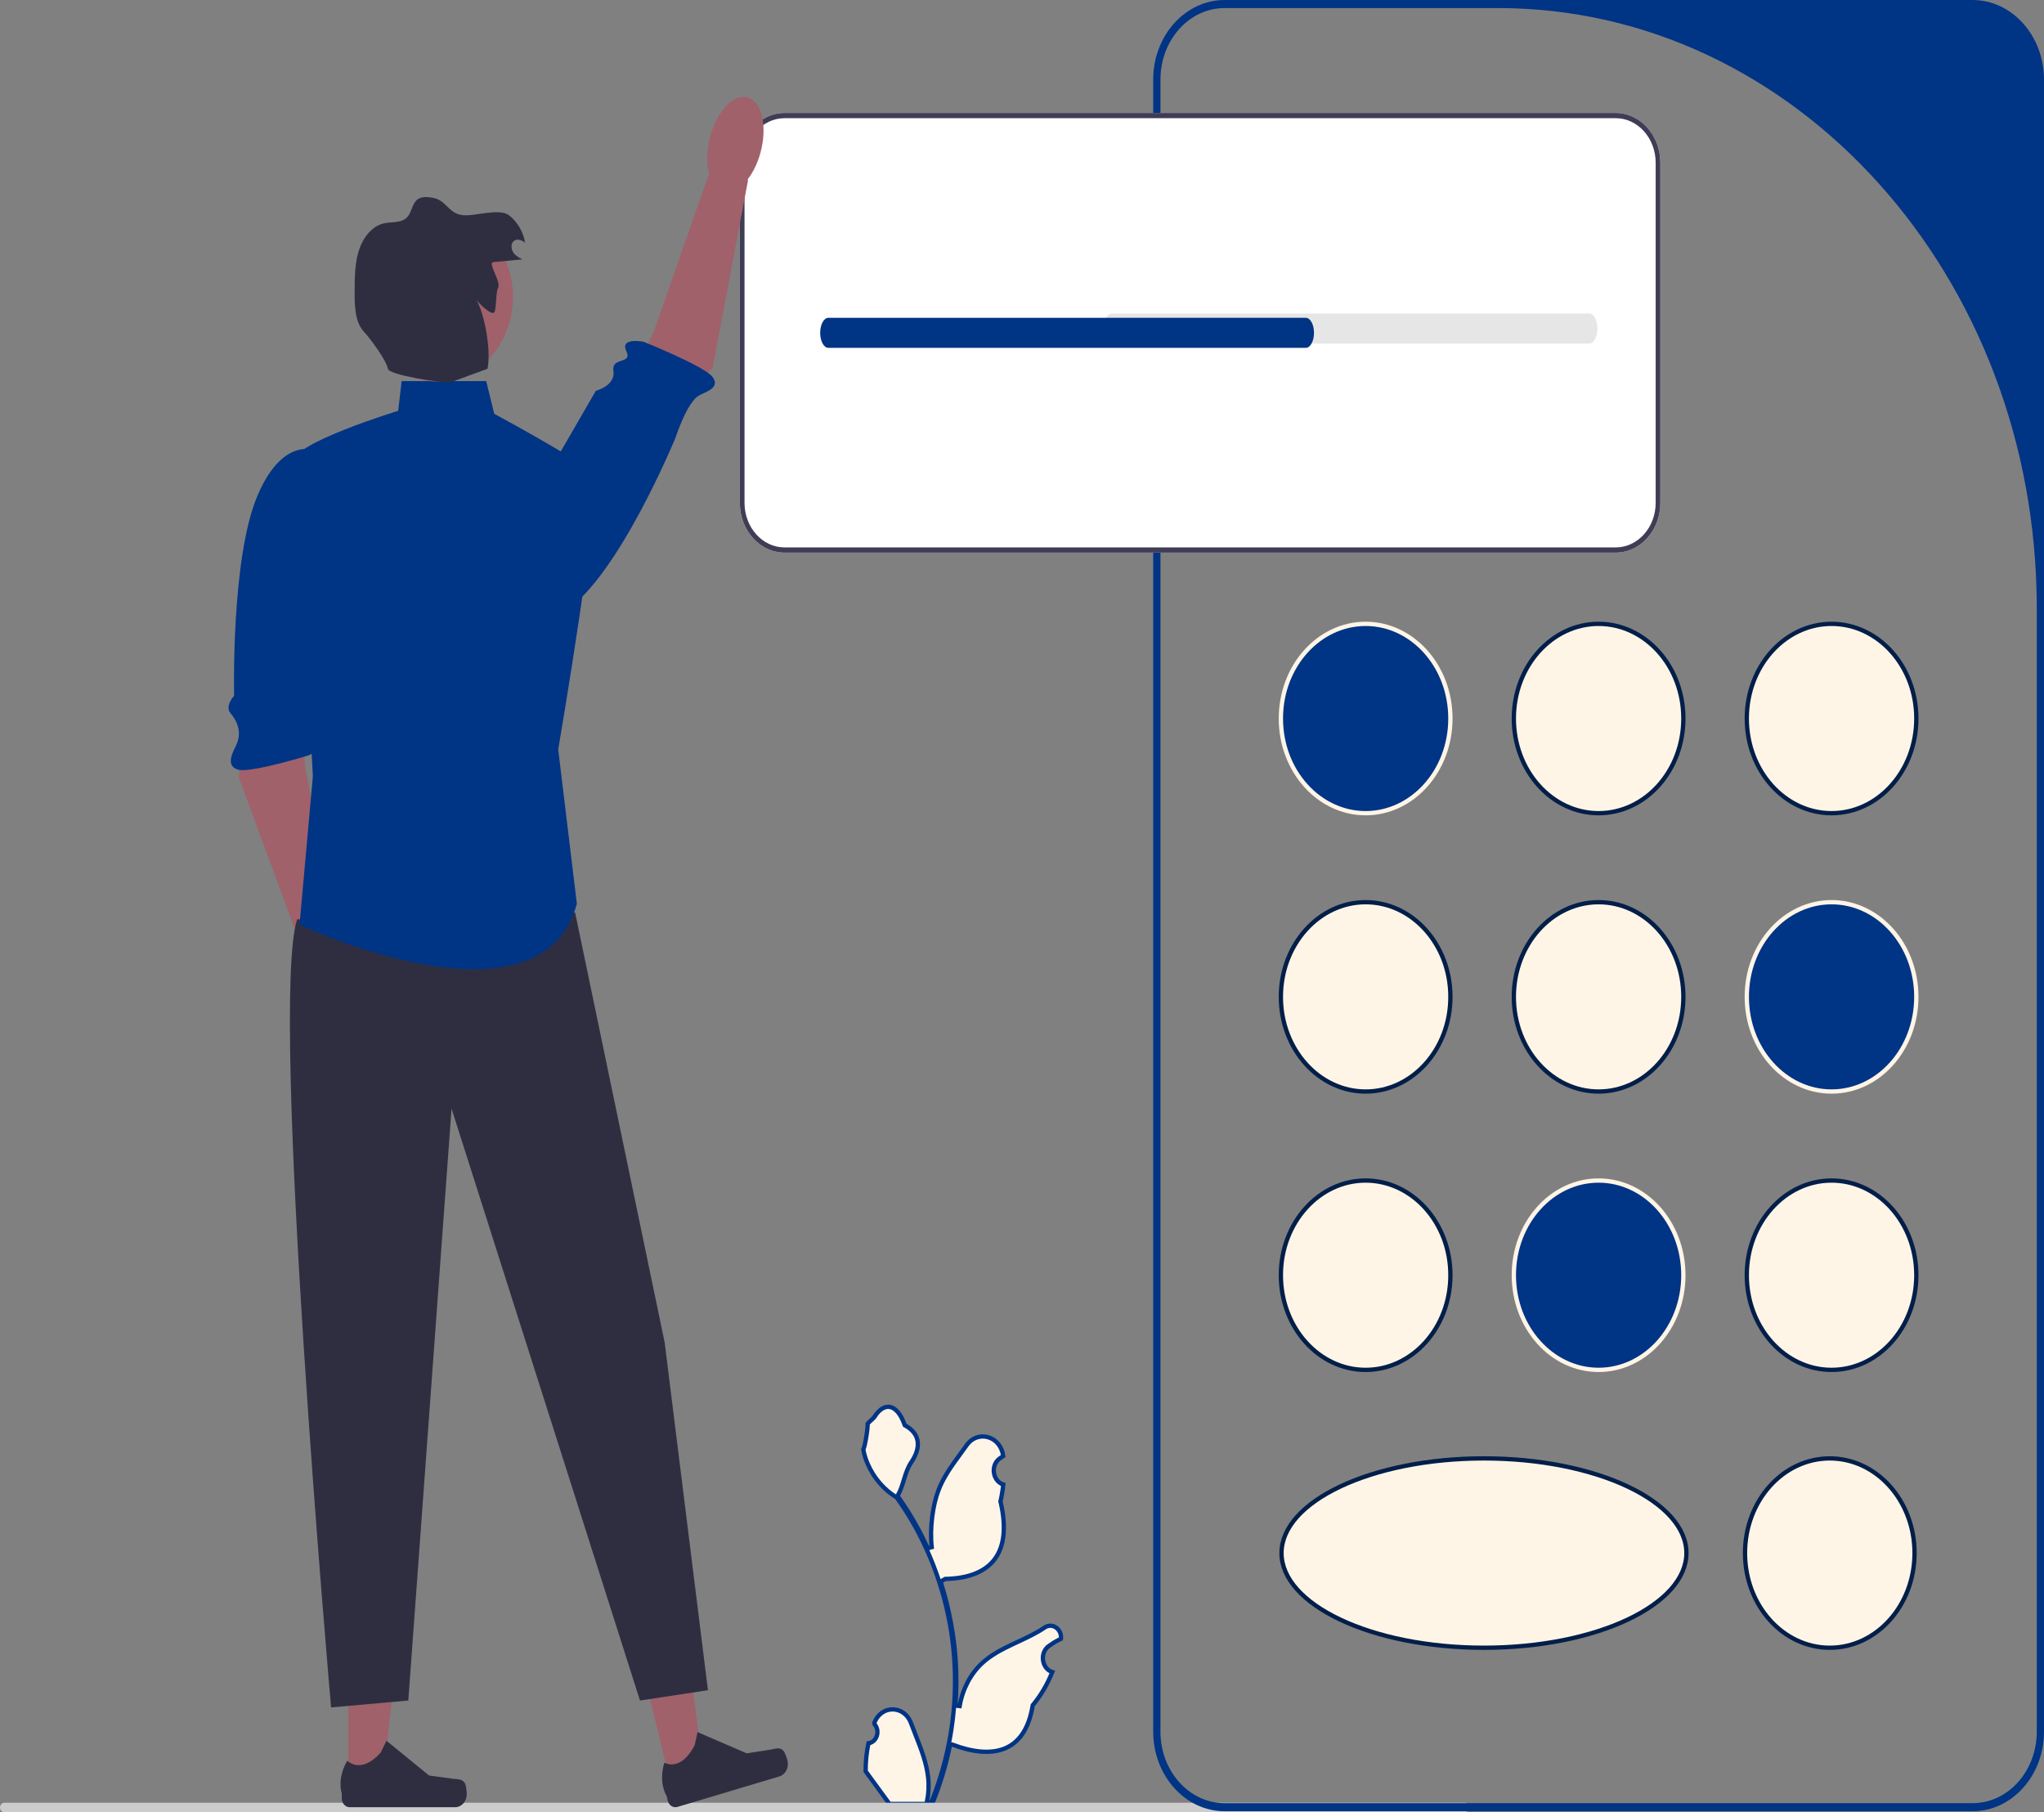
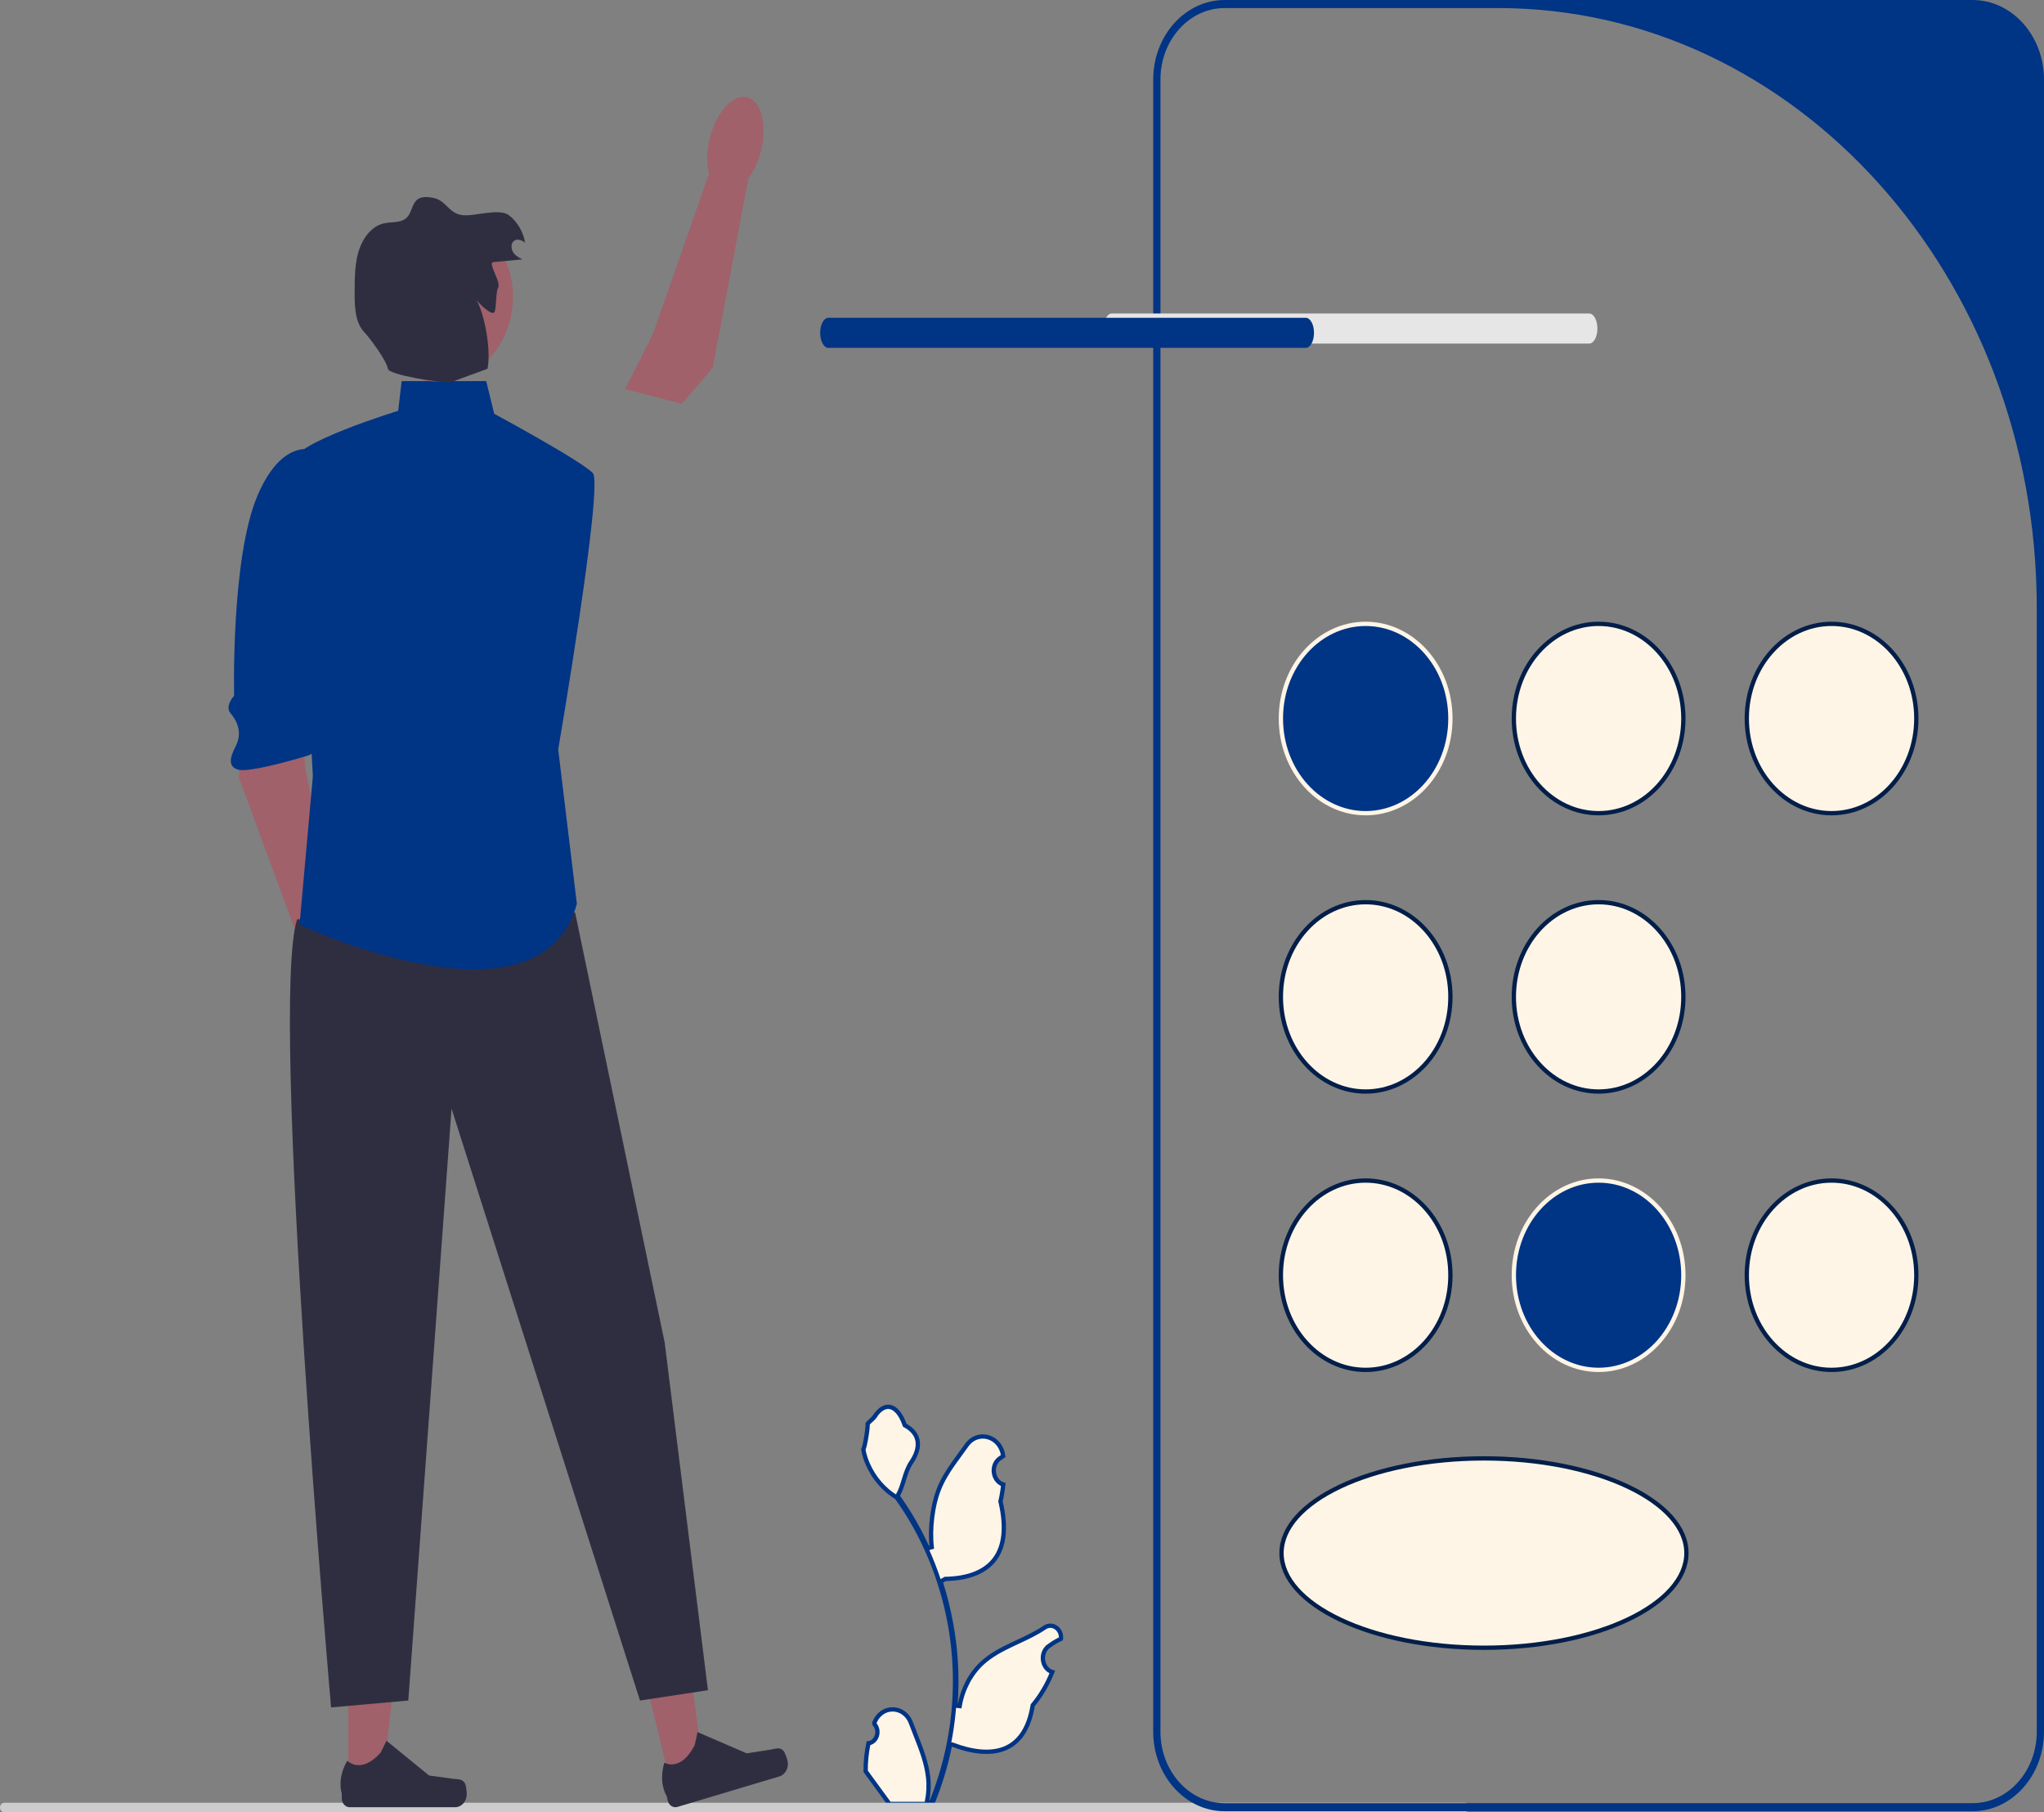
<svg xmlns="http://www.w3.org/2000/svg" width="476" height="422" viewBox="0 0 476 422" fill="none">
  <rect x="0" y="0" width="476" height="422" fill="#808080" stroke="none" />
  <g clip-path="url(#clip0_162_229)">
    <path d="M202.111 340.973C201.627 339.872 201.245 338.7 201.045 337.512C201.08 337.446 201.108 337.377 201.132 337.314C201.199 337.136 201.267 336.895 201.333 336.626C201.466 336.082 201.607 335.358 201.728 334.628C201.849 333.898 201.953 333.151 202.011 332.56C202.039 332.266 202.058 332.001 202.06 331.793C202.061 331.701 202.059 331.611 202.051 331.529C202.227 331.285 202.456 331.075 202.731 330.831C202.748 330.816 202.766 330.801 202.783 330.785C203.09 330.515 203.452 330.195 203.732 329.772L203.315 329.496L203.732 329.772C204.937 327.952 206.248 327.371 207.358 327.636C208.513 327.912 209.746 329.161 210.631 331.688L210.694 331.866L210.858 331.958C212.68 332.982 213.537 334.3 213.71 335.718C213.887 337.161 213.366 338.807 212.221 340.48C211.419 341.653 210.971 343.018 210.567 344.33C210.535 344.436 210.502 344.541 210.47 344.645C210.096 345.866 209.739 347.031 209.158 348.065L209.005 348.339L209.185 348.597C209.256 348.697 209.327 348.795 209.395 348.889L209.397 348.892C209.467 348.988 209.534 349.08 209.599 349.173C212.077 352.713 214.222 356.52 216.03 360.522L216.982 360.259C216.477 355.861 217.227 350.547 218.494 347.143L218.495 347.143C219.671 343.983 221.68 341.236 223.716 338.452C224.18 337.817 224.646 337.18 225.104 336.536C226.438 334.658 228.443 334.15 230.17 334.675C231.864 335.19 233.329 336.715 233.613 339.039C233.332 339.223 233.056 339.415 232.784 339.615C231.613 340.478 231.251 341.904 231.498 343.14C231.72 344.255 232.457 345.301 233.641 345.675C233.508 346.957 233.301 348.227 233.013 349.477L232.986 349.59L233.013 349.703C234.555 356.346 233.631 360.744 231.278 363.508C228.914 366.284 224.995 367.546 220.248 367.654L220.121 367.657L220.011 367.72C219.954 367.753 219.899 367.784 219.845 367.816C219.689 367.905 219.541 367.99 219.389 368.073L219.025 368.27L219.151 368.664C220.119 371.701 220.893 374.817 221.466 377.975L221.467 377.976C221.981 380.767 222.338 383.587 222.538 386.421C222.787 389.993 222.765 393.584 222.495 397.153L223.489 397.254L223.504 397.138C224.18 393.285 226.059 389.698 228.766 387.221L228.766 387.221C230.792 385.368 233.248 384.089 235.801 382.879C236.212 382.684 236.626 382.491 237.042 382.297C239.184 381.298 241.353 380.285 243.272 378.977C244.17 378.365 245.179 378.452 245.94 378.985C246.675 379.5 247.183 380.438 247.074 381.589C246.472 381.874 245.885 382.196 245.315 382.551L245.314 382.552C244.942 382.786 244.578 383.034 244.222 383.296L244.519 383.699L244.222 383.296C243.051 384.159 242.689 385.586 242.935 386.822C243.156 387.927 243.883 388.966 245.051 389.347C243.938 392.135 242.436 394.719 240.586 396.963L240.501 397.067L240.479 397.199C239.523 402.951 237.021 405.978 233.774 407.215C230.482 408.469 226.286 407.94 221.848 406.248L221.762 406.215H221.67H221.664H221.257L221.175 406.614C220.223 411.23 218.844 415.741 217.076 420.048H207.049L207.13 420.031L206.67 419.403C206.108 418.634 205.545 417.862 204.982 417.089L204.98 417.087C204.416 416.313 203.852 415.539 203.288 414.768L203.273 414.748L203.257 414.73C203.25 414.722 203.243 414.713 203.22 414.681L203.218 414.679C202.932 414.285 202.645 413.892 202.359 413.5L202.357 413.497C202.1 413.147 201.845 412.797 201.59 412.447C201.57 410.25 201.797 408.058 202.241 405.922C203.159 405.808 203.836 405.132 204.141 404.34C204.48 403.46 204.401 402.353 203.68 401.504L203.61 401.195C204.419 399.048 206.167 398.02 207.885 398.028C209.603 398.036 211.35 399.081 212.153 401.234C212.487 402.13 212.837 403.019 213.186 403.905C214.48 407.192 215.759 410.439 216.135 413.838L216.135 413.839C216.347 415.727 216.251 417.652 215.875 419.508L216.827 419.798C220.485 410.898 222.409 401.181 222.409 391.409C222.409 388.953 222.289 386.498 222.042 384.048L222.042 384.048C221.839 382.045 221.559 380.054 221.197 378.08L221.197 378.08C219.24 367.419 215.002 357.26 208.884 348.769L208.825 348.687L208.738 348.635C205.909 346.912 203.542 344.213 202.111 340.973Z" fill="#FFF5E7" stroke="#003485" />
    <path d="M0 420.882C0 421.502 0.447 422 1.004 422H341.087C341.643 422 342.09 421.502 342.09 420.882C342.09 420.262 341.643 419.764 341.087 419.764H1.004C0.447 419.764 0 420.262 0 420.882Z" fill="#CCCCCC" />
    <path d="M459.367 421.751H285.188C276.016 421.751 268.555 413.439 268.555 403.223V18.528C268.555 8.312 276.016 0 285.188 0H459.367C468.538 0 476 8.312 476 18.528V403.223C476 413.439 468.538 421.751 459.367 421.751ZM285.188 1.879C276.933 1.879 270.242 9.332 270.242 18.527V403.223C270.242 412.418 276.933 419.872 285.188 419.872H459.367C467.622 419.872 474.314 412.418 474.314 403.223V141.559C474.314 64.416 418.171 1.879 348.915 1.879H285.188Z" fill="#003485" />
    <path d="M337.765 167.308C337.765 179.535 328.879 189.352 318.027 189.352C307.175 189.352 298.288 179.535 298.288 167.308C298.288 155.082 307.175 145.265 318.027 145.265C328.879 145.265 337.765 155.082 337.765 167.308Z" fill="#003485" stroke="#FFF5E7" />
    <path d="M446.266 167.308C446.266 179.535 437.38 189.352 426.528 189.352C415.676 189.352 406.789 179.535 406.789 167.308C406.789 155.082 415.676 145.265 426.528 145.265C437.38 145.265 446.266 155.082 446.266 167.308Z" fill="#FFF5E7" stroke="#021E49" />
    <path d="M392.016 167.308C392.016 179.535 383.129 189.352 372.277 189.352C361.425 189.352 352.539 179.535 352.539 167.308C352.539 155.082 361.425 145.265 372.277 145.265C383.129 145.265 392.016 155.082 392.016 167.308Z" fill="#FFF5E7" stroke="#021E49" />
    <path d="M337.765 232.121C337.765 244.347 328.879 254.164 318.027 254.164C307.175 254.164 298.288 244.347 298.288 232.121C298.288 219.895 307.175 210.077 318.027 210.077C328.879 210.077 337.765 219.895 337.765 232.121Z" fill="#FFF5E7" stroke="#021E49" />
-     <path d="M446.266 232.121C446.266 244.347 437.38 254.164 426.528 254.164C415.676 254.164 406.789 244.347 406.789 232.121C406.789 219.895 415.676 210.077 426.528 210.077C437.38 210.077 446.266 219.895 446.266 232.121Z" fill="#003485" stroke="#FFF5E7" />
    <path d="M392.016 232.121C392.016 244.347 383.129 254.164 372.277 254.164C361.425 254.164 352.539 244.347 352.539 232.121C352.539 219.895 361.425 210.077 372.277 210.077C383.129 210.077 392.016 219.895 392.016 232.121Z" fill="#FFF5E7" stroke="#021E49" />
    <path d="M337.765 296.933C337.765 309.16 328.879 318.977 318.027 318.977C307.175 318.977 298.288 309.16 298.288 296.933C298.288 284.707 307.175 274.89 318.027 274.89C328.879 274.89 337.765 284.707 337.765 296.933Z" fill="#FFF5E7" stroke="#021E49" />
-     <path d="M445.852 361.635C445.852 373.861 436.966 383.678 426.114 383.678C415.262 383.678 406.375 373.861 406.375 361.635C406.375 349.409 415.262 339.591 426.114 339.591C436.966 339.591 445.852 349.409 445.852 361.635Z" fill="#FFF5E7" stroke="#021E49" />
    <path d="M392.726 361.635C392.726 367.554 387.637 373.064 379.058 377.124C370.516 381.165 358.681 383.678 345.581 383.678C332.482 383.678 320.647 381.165 312.105 377.124C303.525 373.064 298.437 367.554 298.437 361.635C298.437 355.716 303.525 350.206 312.105 346.146C320.647 342.105 332.482 339.591 345.581 339.591C358.681 339.591 370.516 342.105 379.058 346.146C387.637 350.206 392.726 355.716 392.726 361.635Z" fill="#FFF5E7" stroke="#021E49" />
    <path d="M446.266 296.933C446.266 309.16 437.38 318.977 426.528 318.977C415.676 318.977 406.789 309.16 406.789 296.933C406.789 284.707 415.676 274.89 426.528 274.89C437.38 274.89 446.266 284.707 446.266 296.933Z" fill="#FFF5E7" stroke="#021E49" />
    <path d="M392.016 296.933C392.016 309.16 383.129 318.977 372.277 318.977C361.425 318.977 352.539 309.16 352.539 296.933C352.539 284.707 361.425 274.89 372.277 274.89C383.129 274.89 392.016 284.707 392.016 296.933Z" fill="#003485" stroke="#FFF5E7" />
-     <path d="M376.255 26.301H182.695C176.956 26.301 172.289 31.499 172.289 37.892V117.094C172.289 123.487 176.956 128.686 182.695 128.686H376.255C381.994 128.686 386.661 123.487 386.661 117.094V37.892C386.661 31.499 381.994 26.301 376.255 26.301Z" fill="white" />
-     <path d="M376.255 26.301H182.695C176.956 26.301 172.289 31.499 172.289 37.892V117.094C172.289 123.487 176.956 128.686 182.695 128.686H376.255C381.994 128.686 386.661 123.487 386.661 117.094V37.892C386.661 31.499 381.994 26.301 376.255 26.301ZM385.567 117.094C385.567 122.817 381.392 127.467 376.255 127.467H182.695C177.558 127.467 173.383 122.817 173.383 117.094V37.892C173.383 32.17 177.558 27.52 182.695 27.52H376.255C381.392 27.52 385.567 32.17 385.567 37.892V117.094Z" fill="#3F3D56" />
    <path d="M370.092 73H258.908C257.854 73 257 74.567 257 76.5C257 78.433 257.854 80 258.908 80H370.092C371.146 80 372 78.433 372 76.5C372 74.567 371.146 73 370.092 73Z" fill="#E6E6E6" />
    <path d="M304.092 74H192.908C191.854 74 191 75.567 191 77.5C191 79.433 191.854 81 192.908 81H304.092C305.146 81 306 79.433 306 77.5C306 75.567 305.146 74 304.092 74Z" fill="#003485" />
    <path d="M57.302 169.472L55.578 180.908L70.867 222.335L79.07 217.637L71.086 178.87L69.939 164.075L57.302 169.472Z" fill="#A0616A" />
    <path d="M74.179 105.136C74.179 105.136 66.175 100.816 59.963 115.411C53.752 130.005 54.521 162.014 54.521 162.014C54.521 162.014 52.259 164.413 53.695 166.093C55.13 167.772 56.469 170.438 55.004 173.51C54.233 175.129 52.446 178.298 55.371 179.198C58.297 180.098 71.982 175.846 71.982 175.846C71.982 175.846 77.1 173.292 74.192 171.573C71.284 169.853 75.379 159.451 75.379 159.451L78.763 129.401L74.179 105.136Z" fill="#003485" />
    <path d="M80.465 238.163C83.678 237.063 84.935 231.286 83.274 225.258C81.612 219.231 77.66 215.235 74.447 216.334C71.234 217.433 69.977 223.211 71.638 229.238C73.3 235.266 77.252 239.262 80.465 238.163Z" fill="#A0616A" />
    <path d="M156.24 415.711L163.902 413.42L159.616 379.409L148.308 382.79L156.24 415.711Z" fill="#A0616A" />
    <path d="M182.445 407.671C182.792 408.047 183.266 409.454 183.391 409.975C183.776 411.574 182.924 413.219 181.488 413.649L157.759 420.741C156.779 421.034 155.771 420.387 155.508 419.295L155.243 418.195C155.243 418.195 153.273 415.238 154.708 410.439C154.708 410.439 158.48 412.733 161.764 406.392L162.444 403.326L173.906 408.267L179.392 407.408C180.592 407.22 181.578 406.728 182.445 407.671Z" fill="#2F2E41" />
    <path d="M81.132 415.515L89.066 415.514L92.84 381.428L81.131 381.429L81.132 415.515Z" fill="#A0616A" />
    <path d="M108.313 415.314C108.56 415.778 108.691 417.273 108.691 417.812C108.691 419.469 107.485 420.812 105.998 420.812H81.429C80.415 420.812 79.592 419.896 79.592 418.765V417.626C79.592 417.626 78.377 414.202 80.879 409.981C80.879 409.981 83.989 413.286 88.636 408.109L90.007 405.344L99.927 413.425L105.425 414.179C106.628 414.344 107.695 414.154 108.313 415.314Z" fill="#2F2E41" />
    <path d="M133.931 212.477L154.792 312.638L164.863 393.568L149.037 395.972L105.156 258.15L95.085 395.972L77.101 397.574C77.101 397.574 62.714 234.112 69.188 214.08L133.931 212.477Z" fill="#2F2E41" />
    <path d="M158.762 94.039L165.96 85.661L174.226 41.827L165.071 40.574L152.107 77.634L145.588 90.588L158.762 94.039Z" fill="#A0616A" />
-     <path d="M112.332 136.675C112.332 136.675 119.069 150.51 131.572 142.331C144.075 134.151 157.298 101.948 157.298 101.948C157.298 101.948 159.939 93.762 162.701 92.138C164.157 91.282 167.902 90.359 165.937 87.783C163.972 85.207 149.839 79.574 149.839 79.574C149.839 79.574 144.319 78.481 145.855 81.724C147.392 84.967 142.345 82.958 142.855 86.39C143.364 89.823 138.755 91.005 138.755 91.005L112.332 136.675Z" fill="#003485" />
    <path d="M177.073 35.635C178.741 29.609 177.49 23.83 174.278 22.727C171.066 21.623 167.11 25.614 165.442 31.639C163.774 37.665 165.025 43.444 168.237 44.547C171.449 45.65 175.405 41.66 177.073 35.635Z" fill="#A0616A" />
    <path d="M113.227 88.74H93.531L92.734 95.657C92.734 95.657 67.894 103.266 68.515 107.416C69.136 111.567 72.862 180.738 72.862 180.738L69.757 215.324C69.757 215.324 125.647 241.61 134.341 210.482L129.994 174.513C129.994 174.513 140.55 112.95 138.067 110.183C135.583 107.416 115.09 96.349 115.09 96.349L113.227 88.74Z" fill="#003485" />
    <path d="M101.786 88.826C111.55 88.826 119.465 80.01 119.465 69.135C119.465 58.259 111.55 49.443 101.786 49.443C92.023 49.443 84.108 58.259 84.108 69.135C84.108 80.01 92.023 88.826 101.786 88.826Z" fill="#A0616A" />
    <path d="M114.879 61.034C117.137 60.822 119.396 60.609 121.655 60.396C120.878 60 120.07 59.575 119.552 58.818C119.035 58.061 118.928 56.864 119.553 56.216C120.283 55.458 121.493 55.859 122.291 56.527C121.851 53.971 120.482 51.63 118.56 50.149C116.214 48.341 110.408 50.497 107.578 50.082C104.314 49.603 103.906 46.503 100.642 46.024C99.411 45.843 98.027 45.707 97.059 46.573C95.986 47.533 95.865 49.349 94.919 50.462C93.567 52.051 91.25 51.582 89.326 52.029C86.601 52.662 84.547 55.324 83.598 58.239C82.65 61.154 82.615 64.324 82.591 67.425C82.564 70.899 82.554 74.922 84.81 77.322C86.184 78.784 89.929 83.8 90.334 85.869C90.621 87.338 102.336 89.127 104.876 89.046L113.53 85.869C114.381 81.697 112.974 73.445 110.951 69.808C111.617 70.787 114.697 73.737 115.168 72.625C115.639 71.514 115.425 68.031 116.011 66.99C116.751 65.675 113.491 61.165 114.879 61.034Z" fill="#2F2E41" />
  </g>
  <defs>
    <clipPath id="clip0_162_229">
      <rect width="476" height="422" fill="white" />
    </clipPath>
  </defs>
</svg>